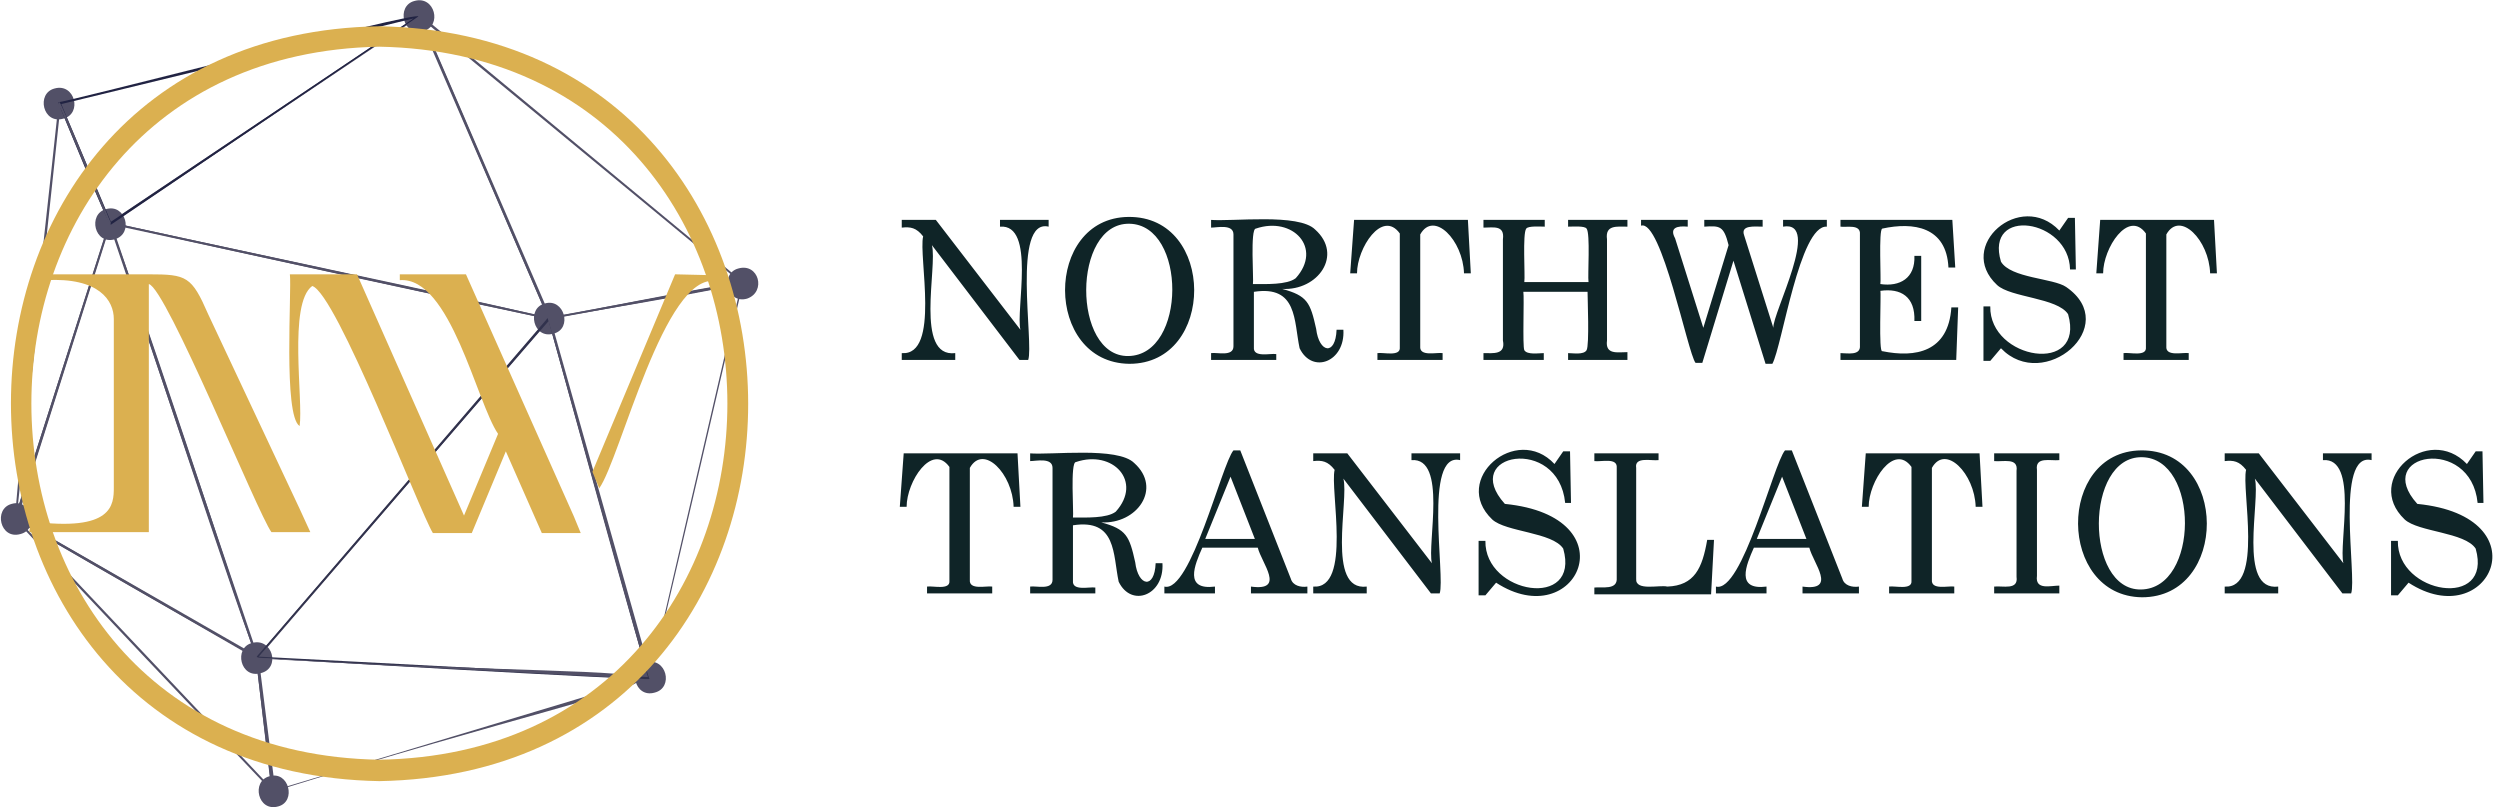
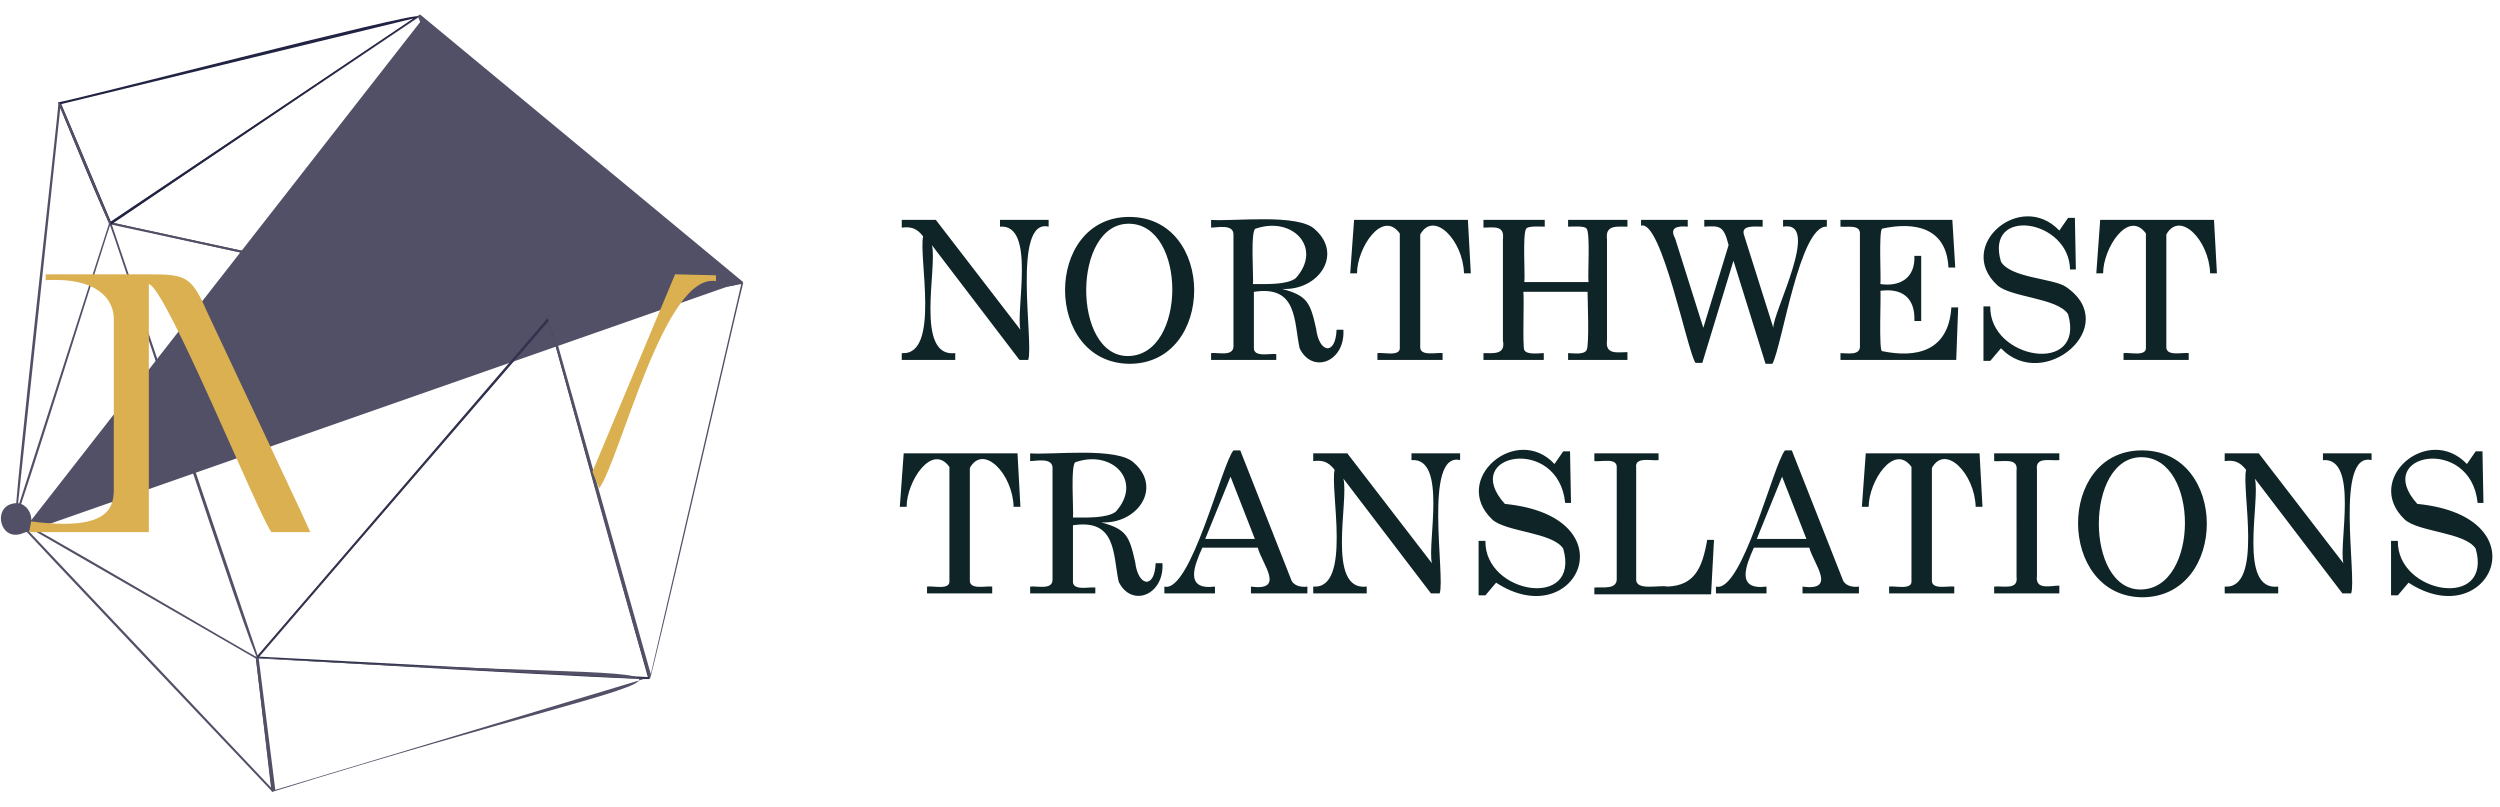
<svg xmlns="http://www.w3.org/2000/svg" viewBox="0 0 257 83">
  <g fill="#525067">
-     <path d="M76.8 30.7c-2.1.6-2.8-2.6-.9-3.1 2.1-.6 2.9 2.4.9 3.1zm-9.5 40.5c-2.1.6-2.8-2.6-.9-3.1 2.1-.6 2.9 2.6.9 3.1zM28.6 82.9c-2.1.6-2.8-2.6-.9-3.1 2-.6 2.8 2.6.9 3.1zm28.3-48.6c-2.1.6-2.8-2.6-.9-3.1 2-.6 2.9 2.6.9 3.1zM26.8 69.2c-2.1.6-2.8-2.6-.9-3.1 2.1-.6 3 2.6.9 3.1zm16.7-66c-2.1.6-2.8-2.6-.9-3.1 2.1-.6 2.9 2.6.9 3.1zm-37 9c-2.1.6-2.8-2.6-.9-3.1 2.1-.6 2.9 2.6.9 3.1zm5.3 12.4c-2.1.6-2.8-2.6-.9-3.1 2-.6 2.9 2.5.9 3.1z" />
-     <path d="M2.1 54.9c-2.1.6-2.8-2.6-.9-3.1 2-.6 2.9 2.6.9 3.1zm74-25.9L43.4 2l13.2 30.6L76.1 29zM43 1.6c.1-.1.2-.1.2-.1L76.4 29c.4.4-19.9 3.7-20 3.8-.1 0-13.3-31.1-13.4-31.2z" />
+     <path d="M2.1 54.9c-2.1.6-2.8-2.6-.9-3.1 2-.6 2.9 2.6.9 3.1zL43.4 2l13.2 30.6L76.1 29zM43 1.6c.1-.1.2-.1.2-.1L76.4 29c.4.4-19.9 3.7-20 3.8-.1 0-13.3-31.1-13.4-31.2z" />
    <path d="M43 1.8L11.6 22.9l44.7 9.7L43 1.8zM11.2 22.9L43 1.6c.4-.1 13.4 31.1 13.5 31.2-.1.1-45.2-9.7-45.3-9.9 0 .1 0 0 0 0z" />
    <path d="M56.3 32.8l-44.8-9.7 15 44.3 29.8-34.6zm-45.1-9.9l.1-.1c.1.2 45.4 9.6 45.2 10l-30 34.9c-.4.4-15.1-44.8-15.3-44.8 0 .1 0 .1 0 0z" />
  </g>
  <path d="M56.4 33L26.6 67.5l40 2.1L56.4 33zM26.3 67.6l30-34.9c.3-.4 10.4 37 10.5 37.1-.1.2-40.4-2.1-40.5-2.2z" fill="#31324d" />
  <g fill="#525067">
    <path d="M76.2 29.2l-19.6 3.6 10.3 36.5 9.3-40.1zm-19.9 3.5l.1-.1c.1.2 20.2-4 20-3.5-.1.1-9.4 40.7-9.6 40.7-.3.2-10.4-37-10.5-37.1zm9.9 37.1l-39.6-2.1 1.7 13.5 37.9-11.4zm-39.9-2.2c52.6 3.2 51.9-1.8 1.7 13.8l-.1-.1-1.6-13.7z" />
    <path d="M26.3 67.7L2.2 53.8 27.9 81l-1.6-13.3zM1.5 53.3h0c.1-.3 24.8 14.3 25 14.3-.2.1 2 14 1.5 13.8-.1-.1-26.5-27.9-26.5-28.1z" />
-     <path d="M11.3 23.3l-9.5 30 24.4 14-14.9-44zm-9.8 30l9.7-30.4c.4-.4 15.3 44.7 15.2 44.7-.1.1-24.9-14.1-24.9-14.3z" />
  </g>
  <path d="M42.5 1.9L6.3 10.7l5.1 12.1L42.5 1.9zM6 10.6v-.1c.1.2 37.4-9.5 37-8.8L11.4 23.1c-.3.1-5.3-12.3-5.4-12.5z" fill="#212343" />
  <path d="M11.2 23l-5-11.9-4.4 41.2L11.2 23zM6 10.6c0-.1.1-.1.1-.1.2-.1 5.2 12.3 5.3 12.4-.1.1-9.6 30.6-9.8 30.5-.4.1 4.5-42.7 4.4-42.8z" fill="#525067" />
  <g fill="#dbb050">
-     <path d="M39 4.8c-47.7.9-47.7 72.5 0 73.3 47.7-.8 47.7-72.4 0-73.3zm0 75.5c-50.5-.9-50.5-76.8 0-77.6 50.5.9 50.6 76.7 0 77.6zm20-27.2L47.9 28.2h-6.8v.6c5.2-.4 7.9 12.6 10.1 15.8L47.7 53l-11-24.8h-6.9c.2 1.7-.7 14.5 1 15.6.4-2.6-1.2-12.6 1.3-14.4 2.5.8 11 23.1 12.4 25.4h4l3.5-8.4 3.7 8.4h4l-.7-1.7z" />
    <path d="M30.8 52.3l-9.4-20c-1.7-3.9-2.2-4.1-6.1-4.1H4.7v.6c5.5-.3 7 2.1 7 4v17.3c0 1.8-.1 4.6-8.5 3.5L3 54.7h12.3V29.2c1.8.4 11.2 23.6 12.6 25.5h4l-1.1-2.4zm38.6-24.1l-8.5 20.3.7 1.7c2.2-3.1 6.7-22.2 12-21.3v-.6l-4.2-.1h0z" />
  </g>
  <path d="M92.8 22.6h3.4l8.7 11.3c-.5-2 1.6-10.9-2.1-10.6v-.7h5v.7c-3.8-.9-1.5 12-2.1 13.7h-.9l-9-11.8c.6 2.2-1.8 11.6 2.4 11.1v.7h-5.5v-.7c4 .3 1.7-10 2.2-12-.7-.9-1.3-1-2.2-.9v-.8zm23.2-.3c9-.1 9 15.1.1 15.1-8.8-.1-8.8-15-.1-15.1zm.1.7c-5.9-.1-5.9 13.7-.1 13.6 6-.1 6-13.5.1-13.6zm8.3-.4c2.3.2 9.1-.7 10.8 1 2.9 2.6.3 6.3-3.4 6.1 2.6.7 2.9 1.4 3.5 4.1.3 2.5 2 2.8 2.1.1h.7c.2 3.3-3.2 4.6-4.5 1.9-.6-2.8-.2-6.5-4.7-5.8v5.7c-.1 1.1 1.7.6 2.3.7v.6h-6.7v-.7c.6-.1 2.3.4 2.3-.7V24.1c0-1.1-1.7-.7-2.3-.7v-.8zm4.4 6.6c1.3 0 3.5.1 4.4-.6 2.8-3.1-.3-6.4-4.1-5.1-.6 0-.2 5.3-.3 5.7zm10.4-6.6h11.7l.3 5.5h-.7c-.1-3.4-3.1-6.5-4.5-4v11.5c-.1 1.1 1.7.6 2.3.7v.7h-6.7v-.7c.6-.1 2.4.4 2.3-.6V24c-1.8-2.5-4.4 1.5-4.4 4.1h-.7l.4-5.5zm13.4 0h6.2v.7c-.4 0-1.7-.1-1.9.2-.4.5-.1 4.8-.2 5.5h6.6c-.1-.7.2-5-.2-5.5-.2-.3-1.4-.2-1.9-.2v-.7h6.1v.7c-1.1 0-2.3-.2-2.1 1.3V35c-.2 1.5 1.1 1.2 2.1 1.2v.8h-6.1v-.7c.5 0 1.6.2 1.9-.3s.1-5.3.1-6h-6.6c.1.6-.1 5.6.1 6 .3.5 1.5.3 2 .3v.7h-6.2v-.7c1 0 2.3.2 2-1.3V24.6c.2-1.5-1-1.2-2-1.2v-.8zm16.1 0h4.8v.7c-1.1-.1-1.9.1-1.3 1.2l2.9 9.2 2.6-8.5c-.5-2-.9-2-2.5-1.9v-.7h6v.7c-.8 0-2.3-.2-1.9.9l3 9.5c-.1-1.5 5-11.1 1-10.4v-.7h4.5v.7c-2.8-.2-4.6 12.3-5.6 14.1h-.7l-3.3-10.6-3.2 10.5h-.7c-.8-1-3.5-14.8-5.6-14.1v-.6zm20.6 0h11.4l.3 4.9h-.7c-.2-4.2-3.6-4.7-6.8-4-.4.1-.1 5.4-.2 5.7 2 .3 3.6-.6 3.5-2.9h.7V33h-.7c.1-2.5-1.4-3.4-3.5-3.1.1.2-.2 6.4.2 6.2 3.4.7 6.8.1 7.1-4.5h.7l-.2 5.4h-11.9v-.7c.7 0 2.1.3 2-.8V24.1c.1-1.1-1.4-.7-2-.8v-.7zm22.4 1.1l.9-1.3h.7l.1 5.3h-.6c-.1-5.2-8.8-6.5-7.1-.8 1 1.7 5.4 1.7 6.7 2.6 5.8 4-2.3 10.9-6.7 6.3l-1.1 1.3h-.7v-5.6h.7c-.1 5.5 9.8 7.1 8 .8-1.1-1.7-5.9-1.7-7.3-3-4.3-4 2.4-9.8 6.4-5.6zm4.2-1.1h11.7l.3 5.5h-.7c-.1-3.4-3.1-6.5-4.5-4v11.5c-.1 1.1 1.7.6 2.3.7v.7h-6.7v-.7c.6-.1 2.4.4 2.3-.6V24c-1.8-2.5-4.4 1.5-4.4 4.1h-.7l.4-5.5zm-123 24h11.7l.3 5.5h-.7c-.1-3.4-3.1-6.5-4.5-4v11.5c-.1 1.1 1.7.6 2.3.7v.7h-6.7v-.7c.6-.1 2.4.4 2.3-.6V48c-1.8-2.5-4.4 1.5-4.4 4.1h-.7l.4-5.5zm12.9 0c2.3.2 9.1-.7 10.8 1 2.9 2.6.3 6.3-3.4 6.1 2.6.7 2.9 1.4 3.5 4.1.3 2.5 2 2.8 2.1.1h.7c.2 3.3-3.2 4.6-4.5 1.9-.6-2.8-.2-6.5-4.7-5.8v5.7c-.1 1.1 1.7.6 2.3.7v.6h-6.7v-.7c.6-.1 2.3.4 2.3-.7V48.1c0-1.1-1.7-.7-2.3-.7v-.8zm4.5 6.6c1.3 0 3.5.1 4.4-.6 2.8-3.1-.3-6.4-4.1-5.1-.6 0-.2 5.3-.3 5.7zm16.5-6.9h.7l5.2 13.2c.2.7 1 .9 1.7.8v.7h-5.8v-.7c3.6.5 1.1-2.4.7-4h-5.7c-.8 1.8-1.9 4.4 1.3 4v.7h-5.2v-.7c2.7.7 5.9-12.6 7.1-14zm-.3 2.7l-2.6 6.4h5.1l-2.5-6.4zm8.6-2.4h3.4l8.7 11.3c-.5-2 1.6-10.9-2.1-10.6v-.7h5v.7c-3.8-.9-1.5 12-2.1 13.7h-.9l-9-11.8c.6 2.2-1.8 11.6 2.4 11.1v.7H135v-.7c4 .3 1.7-10 2.2-12-.7-.9-1.3-1-2.2-.9v-.8zm24.7 1.1l.9-1.3h.7l.1 5.3h-.6c-.7-7-10.9-5.1-6.2.1 13 1.3 7.4 13.5-.9 8.1l-1.1 1.3h-.7v-5.6h.7c-.1 5.5 9.8 7.1 8 .8-1.1-1.7-5.9-1.7-7.3-3-4.3-4.1 2.5-9.9 6.4-5.7zm4-1.1h6.7v.7c-.7.1-2.5-.4-2.3.8v11.4c-.1 1.3 2.4.6 3.2.8 2.8-.1 3.6-1.9 4.1-4.8h.7l-.3 5.6h-12v-.7c.8-.1 2.4.3 2.3-1V48.1c.1-1.1-1.6-.6-2.3-.7v-.8zm19.7-.3h.7l5.2 13.2c.2.7 1 .9 1.7.8v.7h-5.8v-.7c3.6.5 1.1-2.4.7-4h-5.7c-.8 1.8-1.9 4.4 1.3 4v.7h-5.2v-.7c2.7.7 5.9-12.6 7.1-14zm-.3 2.7l-2.6 6.4h5.1l-2.5-6.4zm8.6-2.4h11.7l.3 5.5h-.7c-.1-3.4-3.1-6.5-4.5-4v11.5c-.1 1.1 1.7.6 2.3.7v.7h-6.7v-.7c.6-.1 2.4.4 2.3-.6V48c-1.8-2.5-4.4 1.5-4.4 4.1h-.7l.4-5.5zm13.2 0h6.7v.7c-.9.1-2.5-.4-2.3 1v10.9c-.2 1.5 1.4 1 2.3 1v.8H205v-.7c.9-.1 2.5.4 2.3-1V48.4c.2-1.4-1.4-.9-2.3-1v-.8zm15.1-.3c9-.1 9 15.1.1 15.1-8.7-.1-8.8-15-.1-15.1zm.1.7c-5.9-.1-5.9 13.7-.1 13.6 6-.1 6-13.5.1-13.6zm8.6-.4h3.4l8.7 11.3c-.5-2 1.6-10.9-2.1-10.6v-.7h5v.7c-3.8-.9-1.5 12-2.1 13.7h-.9l-9-11.8c.6 2.2-1.8 11.6 2.4 11.1v.7h-5.5v-.7c4 .3 1.7-10 2.2-12-.7-.9-1.3-1-2.2-.9v-.8zm24.8 1.1l.9-1.3h.7l.1 5.3h-.6c-.7-7-10.9-5.1-6.2.1 13 1.3 7.4 13.5-.9 8.1l-1.1 1.3h-.7v-5.6h.7c-.1 5.5 9.8 7.1 8 .8-1.1-1.7-5.9-1.7-7.3-3-4.3-4.1 2.4-9.9 6.4-5.7z" fill="#0f2427" />
</svg>